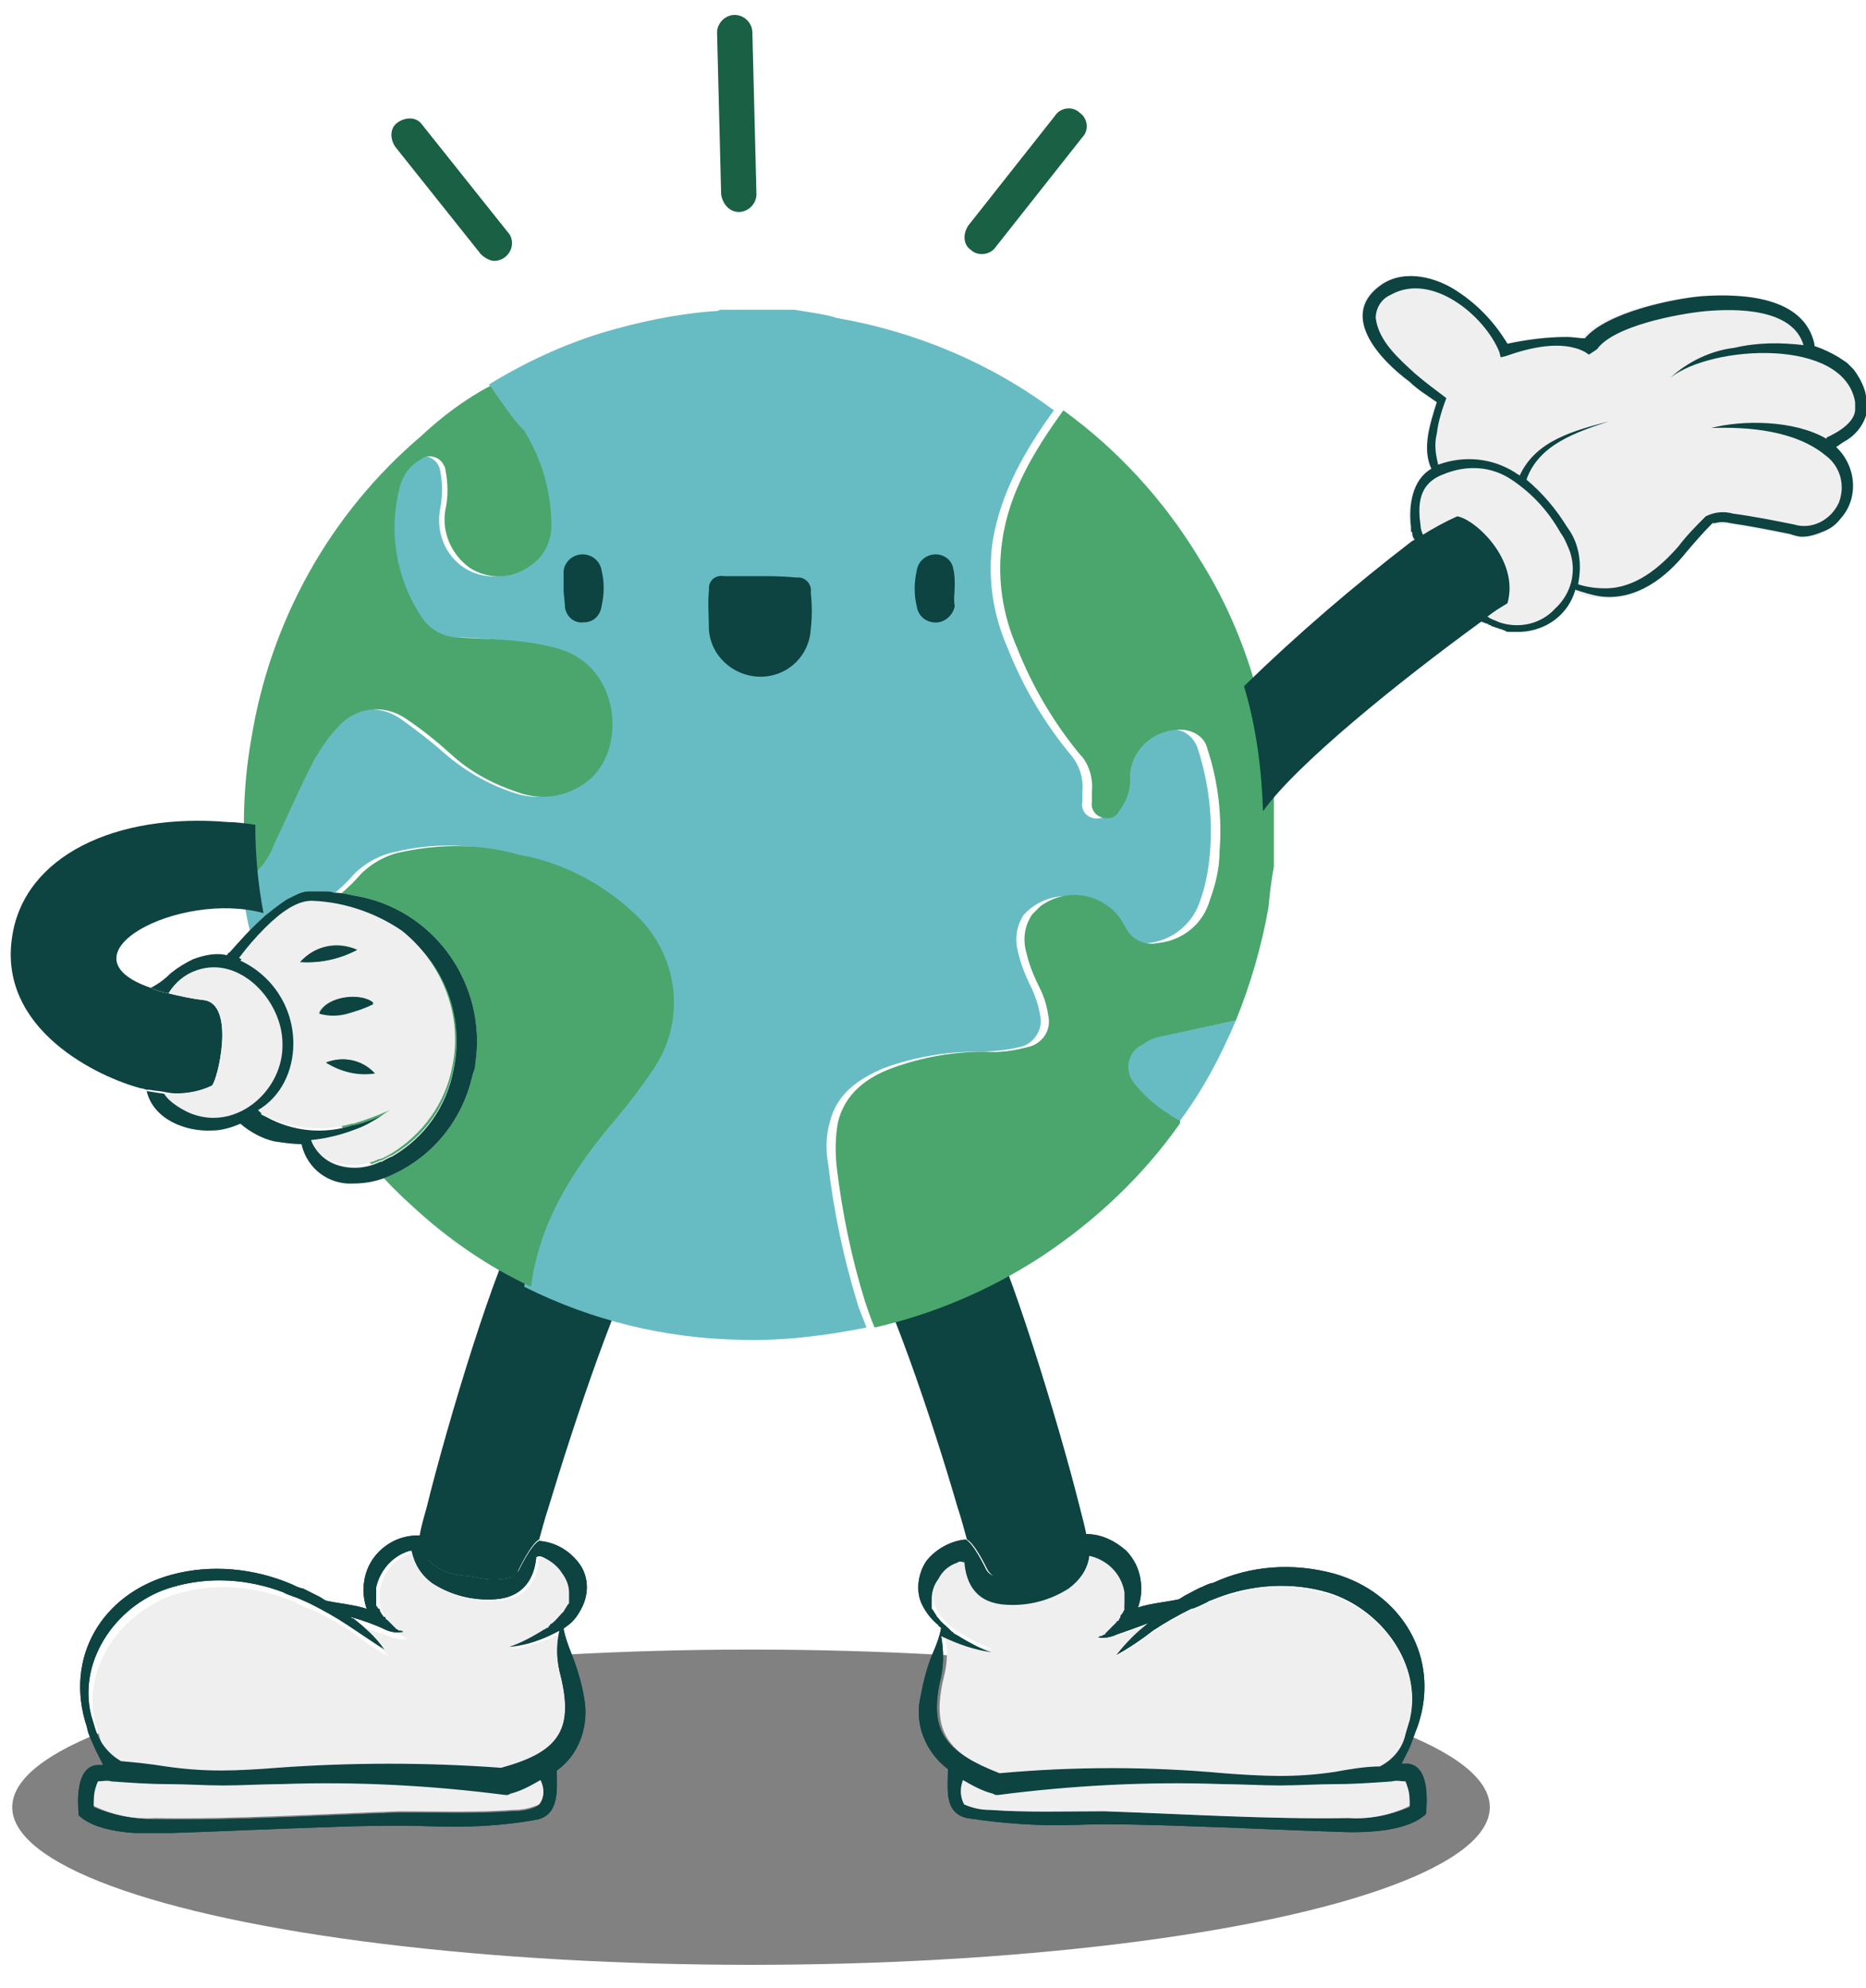
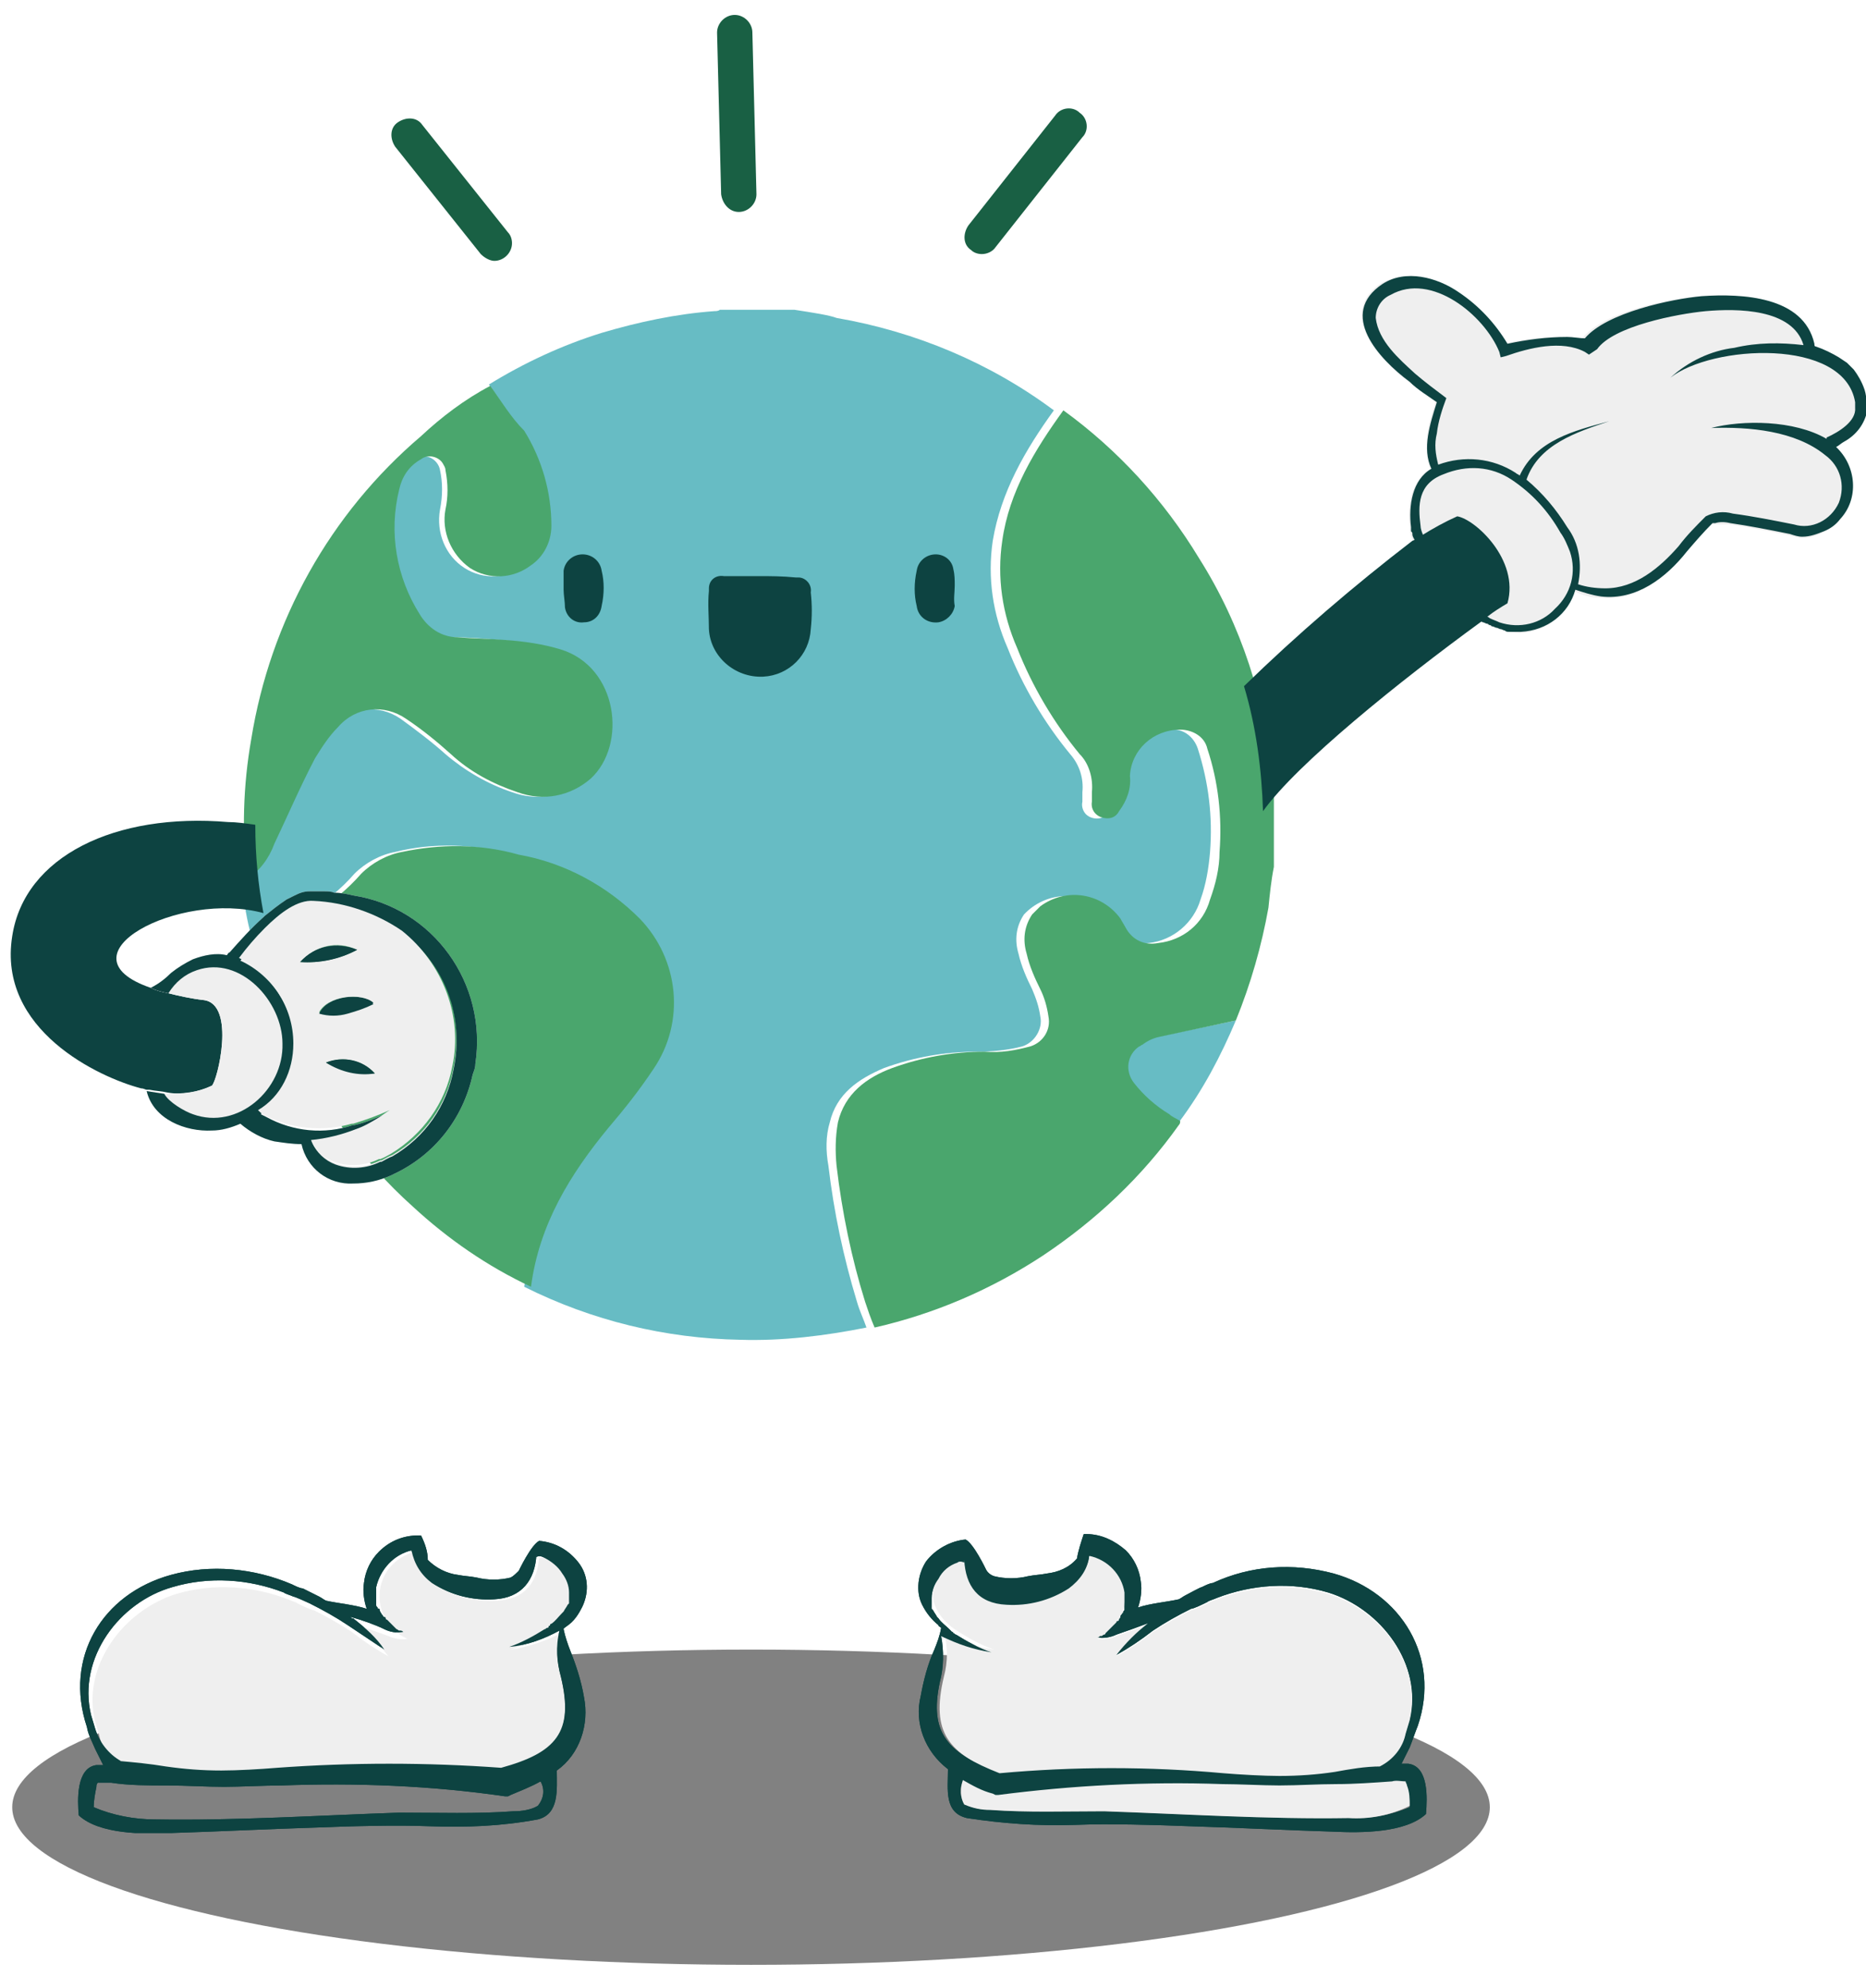
<svg xmlns="http://www.w3.org/2000/svg" xmlns:xlink="http://www.w3.org/1999/xlink" version="1.1" id="Calque_1" width="139" height="148" x="0px" y="0px" viewBox="0 0 137.4 144.1" style="enable-background:new 0 0 137.4 144.1;" xml:space="preserve">
  <style type="text/css">
	.st0{fill:#818181;}
	.st1{clip-path:url(#SVGID_00000164500003289656908950000004374005589965790356_);}
	.st2{fill:#0D4341;}
	.st3{fill:#EFEFEF;}
	.st4{fill:#67BCC4;}
	.st5{fill:#4AA66D;}
	.st6{fill:#196044;}
</style>
  <ellipse class="st0" cx="55.3" cy="131.9" rx="54.4" ry="11.6" />
  <g>
    <g>
      <defs>
        <rect id="SVGID_1_" x="0.7" width="136.7" height="133.8" />
      </defs>
      <clipPath id="SVGID_00000052090307733184199330000004659075093388813208_">
        <use xlink:href="#SVGID_1_" style="overflow:visible;" />
      </clipPath>
      <g id="Groupe_36" style="clip-path:url(#SVGID_00000052090307733184199330000004659075093388813208_);">
        <path id="Tracé_93" class="st2" d="M68.8,120.3c0.2-0.5,0.4-1,0.5-1.6c-0.1-0.1-0.2-0.1-0.2-0.2c-0.5-0.4-0.9-0.9-1.2-1.5     c-0.5-1-0.3-2.3,0.3-3.2c0.7-0.9,1.8-1.5,2.9-1.6c0.6,0.3,1.5,2.2,1.5,2.2c0.1,0.2,0.3,0.4,0.6,0.5c0.8,0.2,1.7,0.2,2.5,0     c0.5-0.1,0.9-0.1,1.4-0.2c0.8-0.1,1.6-0.4,2.2-1.1c0.1-0.6,0.3-1.2,0.5-1.8H80c1.1,0,2.1,0.5,2.9,1.2c0.6,0.6,1,1.4,1.1,2.3     c0.1,0.6,0,1.3-0.2,1.9c0.9-0.3,2.1-0.4,3-0.6c0.2-0.1,0.3-0.2,0.5-0.3c0.2-0.1,1.1-0.6,1.2-0.6c0.2-0.1,0.6-0.3,0.8-0.3     c2.8-1.3,5.9-1.5,8.9-0.7c5,1.4,7.9,6.2,6.2,11.2c-0.2,0.5-0.4,1.1-0.6,1.6c-0.2,0.4-0.4,0.8-0.6,1.2c0.2,0,0.3,0,0.5,0     c1.5,0.2,1.4,2.5,1.3,3.7c-1.5,1.4-4.8,1.4-6.8,1.3c-3.3-0.1-7.3-0.3-10.6-0.4c-2.5-0.1-6-0.2-8.4-0.1c-2.7,0.1-5.4-0.1-8-0.5     c-1.7-0.4-1.4-2.1-1.4-3.6c-1.7-1.3-2.5-3.4-2-5.4C68,122.6,68.3,121.4,68.8,120.3 M71,131.7L71,131.7     C71.1,131.7,71.1,131.7,71,131.7L71,131.7L71,131.7c0.7,0.3,1.3,0.4,1.9,0.4c2.8,0.2,5.6,0.1,8.4,0.1c5.9,0.2,12.1,0.6,18,0.5     c1.5,0.1,3.1-0.2,4.5-0.8c0-0.5,0-1-0.2-1.5c0-0.1-0.1-0.2-0.1-0.3c-0.3,0-0.7-0.1-1,0c-1.4,0.1-2.8,0.2-4.1,0.2     c-1.4,0-2.8,0.1-4.2,0.1c-1.2,0-3-0.1-4.2-0.1c-5.5-0.2-11.1,0.1-16.5,0.8h-0.2l-0.2-0.1c-0.8-0.2-1.5-0.6-2.2-1     C70.6,130.5,70.7,131.2,71,131.7 M73.6,129.4c5.5-0.5,11-0.5,16.5,0c1.2,0.1,3,0.2,4.1,0.2c1.4,0,2.8-0.1,4.1-0.3     c1.1-0.2,2.2-0.4,3.4-0.4h-0.1c1-0.5,1.7-1.4,1.9-2.4c0.1-0.3,0.2-0.7,0.3-1c1-4.1-2.1-8.2-6-9.4c-2.7-0.8-5.6-0.6-8.2,0.4     c-0.2,0.1-0.6,0.2-0.7,0.3c-0.2,0.1-1,0.5-1.2,0.5c-1,0.5-1.9,1-2.8,1.6c-0.9,0.7-1.8,1.3-2.7,1.8c0.7-0.9,1.5-1.7,2.3-2.3     c0.1-0.1,0.1-0.1,0.2-0.1c-0.8,0.3-1.9,0.7-2.5,0.9c-0.4,0.2-1,0.3-1.4,0.2c0.1,0,0.1,0,0.2-0.1h0.1c0.1,0,0.1-0.1,0.2-0.1l0,0     c0,0,0.1,0,0.1-0.1l0.1-0.1l0,0l0.1-0.1l0.1-0.1l0.1-0.1c0.1-0.1,0.1-0.1,0.2-0.2l0.1-0.1l0,0l0.1-0.1c0,0,0-0.1,0.1-0.1     s0.1-0.1,0.1-0.1c0-0.1,0.1-0.1,0.1-0.2s0-0.1,0.1-0.2s0-0.1,0.1-0.1l0,0c0-0.1,0-0.1,0.1-0.2c0,0,0,0,0-0.1v-0.1l0,0l0,0v-0.1     V117v-0.1v-0.1v-0.1v-0.1l0,0c0-0.1,0-0.2,0-0.3l0,0l0,0v-0.1v-0.1c-0.2-1.3-1.2-2.4-2.6-2.7c-0.1,1-0.7,1.8-1.5,2.4     c-1.4,0.9-3,1.3-4.6,1.2c-2.1-0.1-3-1.4-3.1-3.3v0.2c-0.2-0.1-0.4-0.1-0.5,0c-0.6,0.2-1.1,0.6-1.4,1.2c-0.3,0.4-0.5,0.9-0.5,1.4     v0.1v0.1l0,0v0.1v0.1v0.1c0,0,0,0,0,0.1c0,0,0,0,0,0.1v0.1l0.1,0.1c0.1,0.2,0.2,0.3,0.3,0.5l0.1,0.1c0.2,0.3,0.5,0.5,0.8,0.8     l0.1,0.1l0.1,0.1c0,0,0.1,0,0.1,0.1c0.1,0,0.1,0.1,0.2,0.1c0.8,0.5,1.7,1,2.6,1.3c-1.3-0.2-2.5-0.6-3.7-1.2     c0.2,1.1,0.2,2.3-0.1,3.4C68.4,126.5,69.8,127.9,73.6,129.4" />
        <path id="Tracé_94" class="st3" d="M69.5,122.3c-1,4.2,0.4,5.6,4.1,7.2c5.5-0.5,11-0.5,16.5,0c1.2,0.1,3,0.2,4.1,0.2     c1.4,0,2.8-0.1,4.1-0.3c1.1-0.2,2.2-0.4,3.4-0.4h-0.1c1-0.5,1.7-1.4,1.9-2.4c0.1-0.3,0.2-0.7,0.3-1c1-4.1-2.1-8.2-6-9.4     c-2.7-0.8-5.6-0.6-8.2,0.4c-0.2,0.1-0.6,0.2-0.7,0.3c-0.2,0.1-1,0.5-1.2,0.5c-1,0.5-1.9,1-2.8,1.6c-0.9,0.7-1.8,1.3-2.7,1.8     c0.7-0.9,1.5-1.7,2.3-2.3c0.1-0.1,0.1-0.1,0.2-0.1c-0.8,0.3-1.9,0.7-2.5,0.9c-0.4,0.2-1,0.3-1.4,0.2c1.7-0.7,2.5-2.7,1.8-4.4     c-0.4-1-1.3-1.7-2.3-2c-0.1,1-0.7,1.8-1.5,2.4c-1.4,0.9-3,1.3-4.6,1.2c-2.1-0.1-3-1.4-3.1-3.3v0.2c-0.2-0.1-0.4-0.1-0.5,0     c-0.6,0.2-1.1,0.6-1.4,1.2c-1.2,1.6-0.1,3.3,1.4,4.2c0.8,0.5,1.7,1,2.6,1.3c-1.3-0.2-2.5-0.6-3.7-1.2     C69.8,120,69.8,121.2,69.5,122.3" />
        <path id="Tracé_95" class="st2" d="M68.8,120.3c0.2-0.5,0.4-1,0.5-1.6c-0.1-0.1-0.2-0.1-0.2-0.2c-0.5-0.4-0.9-0.9-1.2-1.5     c-0.5-1-0.3-2.3,0.3-3.2c0.7-0.9,1.8-1.5,2.9-1.6c0.6,0.3,1.5,2.2,1.5,2.2c0.1,0.2,0.3,0.4,0.6,0.5c0.8,0.2,1.7,0.2,2.5,0     c0.5-0.1,0.9-0.1,1.4-0.2c0.8-0.1,1.6-0.4,2.2-1.1c0.1-0.6,0.3-1.2,0.5-1.8H80c1.1,0,2.1,0.5,2.9,1.2c0.6,0.6,1,1.4,1.1,2.3     c0.1,0.6,0,1.3-0.2,1.9c0.9-0.3,2.1-0.4,3-0.6c0.2-0.1,0.3-0.2,0.5-0.3c0.2-0.1,1.1-0.6,1.2-0.6c0.2-0.1,0.6-0.3,0.8-0.3     c2.8-1.3,5.9-1.5,8.9-0.7c5,1.4,7.9,6.2,6.2,11.2c-0.2,0.5-0.4,1.1-0.6,1.6c-0.2,0.4-0.4,0.8-0.6,1.2c0.2,0,0.3,0,0.5,0     c1.5,0.2,1.4,2.5,1.3,3.7c-1.5,1.4-4.8,1.4-6.8,1.3c-3.3-0.1-7.3-0.3-10.6-0.4c-2.5-0.1-6-0.2-8.4-0.1c-2.7,0.1-5.4-0.1-8-0.5     c-1.7-0.4-1.4-2.1-1.4-3.6c-1.7-1.3-2.5-3.4-2-5.4C68,122.6,68.3,121.4,68.8,120.3 M71,131.7L71,131.7     C71.1,131.7,71.1,131.7,71,131.7L71,131.7L71,131.7c0.7,0.3,1.3,0.4,1.9,0.4c2.8,0.2,5.6,0.1,8.4,0.1c5.9,0.2,12.1,0.6,18,0.5     c1.5,0.1,3.1-0.2,4.5-0.8c0-0.5,0-1-0.2-1.5c0-0.1-0.1-0.2-0.1-0.3c-0.3,0-0.7-0.1-1,0c-1.4,0.1-2.8,0.2-4.1,0.2     c-1.4,0-2.8,0.1-4.2,0.1c-1.2,0-3-0.1-4.2-0.1c-5.5-0.2-11.1,0.1-16.5,0.8h-0.2l-0.2-0.1c-0.8-0.2-1.5-0.6-2.2-1     C70.6,130.5,70.7,131.2,71,131.7 M73.6,129.4c5.5-0.5,11-0.5,16.5,0c1.2,0.1,3,0.2,4.1,0.2c1.4,0,2.8-0.1,4.1-0.3     c1.1-0.2,2.2-0.4,3.4-0.4h-0.1c1-0.5,1.7-1.4,1.9-2.4c0.1-0.3,0.2-0.7,0.3-1c1-4.1-2.1-8.2-6-9.4c-2.7-0.8-5.6-0.6-8.2,0.4     c-0.2,0.1-0.6,0.2-0.7,0.3c-0.2,0.1-1,0.5-1.2,0.5c-1,0.5-1.9,1-2.8,1.6c-0.9,0.7-1.8,1.3-2.7,1.8c0.7-0.9,1.5-1.7,2.3-2.3     c0.1-0.1,0.1-0.1,0.2-0.1c-0.8,0.3-1.9,0.7-2.5,0.9c-0.4,0.2-1,0.3-1.4,0.2c0.1,0,0.1,0,0.2-0.1h0.1c0.1,0,0.1-0.1,0.2-0.1l0,0     c0,0,0.1,0,0.1-0.1l0.1-0.1l0,0l0.1-0.1l0.1-0.1l0.1-0.1c0.1-0.1,0.1-0.1,0.2-0.2l0.1-0.1l0,0l0.1-0.1c0,0,0-0.1,0.1-0.1     s0.1-0.1,0.1-0.1c0-0.1,0.1-0.1,0.1-0.2s0-0.1,0.1-0.2s0-0.1,0.1-0.1l0,0c0-0.1,0-0.1,0.1-0.2c0,0,0,0,0-0.1v-0.1l0,0l0,0v-0.1     V117v-0.1v-0.1v-0.1v-0.1l0,0c0-0.1,0-0.2,0-0.3l0,0l0,0v-0.1v-0.1c-0.2-1.3-1.2-2.4-2.6-2.7c-0.1,1-0.7,1.8-1.5,2.4     c-1.4,0.9-3,1.3-4.6,1.2c-2.1-0.1-3-1.4-3.1-3.3v0.2c-0.2-0.1-0.4-0.1-0.5,0c-0.6,0.2-1.1,0.6-1.4,1.2c-0.3,0.4-0.5,0.9-0.5,1.4     v0.1v0.1l0,0v0.1v0.1v0.1c0,0,0,0,0,0.1c0,0,0,0,0,0.1v0.1l0.1,0.1c0.1,0.2,0.2,0.3,0.3,0.5l0.1,0.1c0.2,0.3,0.5,0.5,0.8,0.8     l0.1,0.1l0.1,0.1c0,0,0.1,0,0.1,0.1c0.1,0,0.1,0.1,0.2,0.1c0.8,0.5,1.7,1,2.6,1.3c-1.3-0.2-2.5-0.6-3.7-1.2     c0.2,1.1,0.2,2.3-0.1,3.4C68.4,126.5,69.8,127.9,73.6,129.4" />
        <path id="Tracé_96" class="st3" d="M71,131.7L71,131.7C71.1,131.7,71.1,131.7,71,131.7L71,131.7L71,131.7     c0.7,0.3,1.3,0.4,1.9,0.4c2.8,0.2,5.6,0.1,8.4,0.1c5.9,0.2,12.1,0.6,18,0.5c1.5,0.1,3.1-0.2,4.5-0.9c0-0.5,0-1-0.2-1.5     c0-0.1-0.1-0.2-0.1-0.3c-0.3,0-0.7-0.1-1,0c-1.4,0.1-2.8,0.2-4.1,0.2c-1.4,0-2.8,0.1-4.2,0.1c-1.2,0-3-0.1-4.2-0.1     c-5.5-0.2-11.1,0.1-16.5,0.8h-0.2l-0.2-0.1c-0.8-0.2-1.5-0.6-2.2-1C70.7,130.5,70.7,131.2,71,131.7" />
-         <path id="Tracé_97" class="st2" d="M63.1,90.2c2.2,3.2,5.6,13.4,7.4,19.6c0.3,0.9,0.5,1.7,0.7,2.4c0.6,0.3,1.5,2.2,1.5,2.2     c0.1,0.2,0.3,0.4,0.6,0.6c0.8,0.2,1.7,0.2,2.5,0c0.5-0.1,0.9-0.1,1.4-0.2c0.8-0.1,1.6-0.4,2.2-1.1c0.1-0.6,0.3-1.2,0.6-1.8     c-0.1-0.6-0.3-1.3-0.5-2.1c-1.6-6.4-5.3-18.3-6.9-20.9L72.5,89l-3.4,0.4L64,89.6l0,0L63.1,90.2z" />
        <path id="Tracé_98" class="st2" d="M43,123.8c0.4,2-0.3,4.2-2,5.4c0,1.4,0.2,3.2-1.4,3.6c-2.7,0.5-5.3,0.6-8,0.5     c-2.4-0.1-6,0-8.4,0.1c-3.3,0.1-7.3,0.3-10.6,0.4c-2,0.1-5.3,0.1-6.8-1.3c-0.1-1.1-0.2-3.5,1.3-3.7c0.2,0,0.3,0,0.5,0     c-0.2-0.4-0.4-0.8-0.6-1.2c-0.2-0.5-0.5-1-0.6-1.6c-1.7-5.1,1.1-9.8,6.2-11.2c2.9-0.8,6.1-0.5,8.9,0.7c0.2,0.1,0.6,0.3,0.8,0.3     c0.2,0.1,1,0.5,1.2,0.6s0.3,0.2,0.5,0.3c0.9,0.2,2.1,0.3,3,0.6c-0.2-0.6-0.3-1.3-0.2-1.9c0.1-0.9,0.5-1.7,1.1-2.3     c0.8-0.8,1.8-1.2,2.9-1.2H31c0.3,0.6,0.5,1.2,0.5,1.8c0.6,0.6,1.4,1,2.2,1.1c0.5,0.1,0.9,0.1,1.4,0.2c0.8,0.2,1.7,0.2,2.5,0     c0.2-0.1,0.4-0.3,0.6-0.5c0,0,0.9-1.9,1.5-2.2c1.2,0.1,2.2,0.7,2.9,1.6s0.8,2.1,0.3,3.2c-0.3,0.6-0.6,1.1-1.2,1.5     c-0.1,0.1-0.2,0.1-0.2,0.2c0.1,0.5,0.3,1.1,0.5,1.6C42.4,121.4,42.8,122.6,43,123.8 M39.8,130c-0.7,0.4-1.5,0.7-2.2,1l-0.2,0.1     h-0.2c-5.5-0.8-11-1-16.5-0.8c-1.2,0-3,0.1-4.2,0.1c-1.4,0-2.8-0.1-4.2-0.1s-2.8,0-4.1-0.2c-0.3,0-0.7,0-1,0     c-0.1,0.1-0.1,0.2-0.1,0.3c-0.1,0.5-0.2,1-0.2,1.5c1.4,0.6,3,0.9,4.5,0.9c5.9,0.1,12.1-0.3,18-0.5c2.8,0,5.7,0.1,8.4-0.1     c0.6,0,1.3-0.1,1.8-0.4l0,0l0,0l0,0l0,0C40.1,131.2,40.1,130.5,39.8,130 M41.3,122.3c-0.3-1.1-0.4-2.2-0.1-3.4     c-1.1,0.6-2.4,1.1-3.7,1.2c0.9-0.3,1.8-0.8,2.6-1.3c0.1,0,0.1-0.1,0.2-0.1c0,0,0.1,0,0.1-0.1s0.1,0,0.1-0.1s0.1-0.1,0.1-0.1     c0.3-0.2,0.5-0.5,0.8-0.8l0.1-0.1c0.1-0.2,0.2-0.3,0.3-0.5l0.1-0.1v-0.1c0,0,0,0,0-0.1c0,0,0,0,0-0.1v-0.1v-0.1v-0.1l0,0v-0.1     v-0.1c0-0.5-0.2-1-0.5-1.4c-0.3-0.5-0.8-0.9-1.4-1.2c-0.2-0.1-0.4-0.1-0.5,0v-0.2c-0.1,1.9-1.1,3.2-3.1,3.3     c-1.6,0.1-3.2-0.3-4.6-1.2c-0.8-0.6-1.3-1.4-1.5-2.4c-1.3,0.3-2.3,1.4-2.6,2.7v0.1v0.1l0,0l0,0c0,0.1,0,0.2,0,0.3l0,0v0.1v0.1     v0.1v0.1v0.1v0.1l0,0l0,0v0.1c0,0,0,0,0,0.1s0,0.1,0.1,0.2l0,0c0,0,0,0.1,0.1,0.1s0,0.1,0.1,0.2c0,0.1,0.1,0.1,0.1,0.2l0.1,0.1     c0,0,0,0.1,0.1,0.1s0.1,0.1,0.1,0.1l0,0c0,0,0,0.1,0.1,0.1c0.1,0.1,0.1,0.1,0.2,0.2l0.1,0.1l0.1,0.1l0.1,0.1l0,0l0.1,0.1l0.1,0.1     l0,0c0.1,0,0.1,0.1,0.2,0.1h0.1c0,0,0.1,0,0.2,0.1c-0.5,0.1-1,0-1.4-0.2c-0.6-0.3-1.7-0.7-2.5-0.9c0.1,0.1,0.1,0.1,0.2,0.1     c0.9,0.7,1.7,1.4,2.3,2.3c-0.9-0.6-1.8-1.2-2.7-1.8c-0.9-0.6-1.8-1.1-2.8-1.6c-0.2-0.1-1.1-0.5-1.2-0.5c-0.2-0.1-0.6-0.2-0.7-0.3     c-2.6-1-5.5-1.2-8.2-0.4c-3.9,1.1-7,5.2-6,9.4c0.1,0.3,0.2,0.7,0.3,1c0.3,1,1,1.9,1.9,2.4H8.8c1.1,0.1,2.2,0.2,3.4,0.4     c1.4,0.2,2.7,0.3,4.1,0.3c1.2,0,2.9-0.1,4.1-0.2c5.5-0.4,11-0.4,16.5,0C40.9,127.9,42.3,126.4,41.3,122.3" />
        <path id="Tracé_99" class="st3" d="M41.3,122.3c1,4.2-0.4,5.6-4.1,7.2c-5.5-0.5-11-0.5-16.5,0c-1.2,0.1-3,0.2-4.1,0.2     c-1.4,0-2.8-0.1-4.1-0.3c-1.1-0.2-2.2-0.4-3.4-0.4h0.1c-1-0.5-1.7-1.4-1.9-2.4c-0.1-0.3-0.2-0.7-0.3-1c-1-4.1,2.1-8.2,6-9.4     c2.7-0.8,5.6-0.6,8.2,0.4c0.2,0.1,0.6,0.2,0.7,0.3c0.2,0.1,1,0.5,1.2,0.5c1,0.5,1.9,1,2.8,1.6c0.9,0.7,1.8,1.3,2.7,1.8     c-0.7-0.9-1.5-1.7-2.3-2.3c-0.1-0.1-0.1-0.1-0.2-0.1c0.8,0.3,1.9,0.7,2.5,0.9c0.4,0.2,1,0.3,1.4,0.2c-1.7-0.7-2.5-2.7-1.8-4.4     c0.4-1,1.3-1.7,2.3-2c0.1,1,0.7,1.8,1.5,2.4c1.4,0.9,3,1.3,4.6,1.2c2.1-0.1,3-1.4,3.1-3.3v0.2c0.2-0.1,0.4-0.1,0.5,0     c0.6,0.2,1.1,0.6,1.4,1.2c1.2,1.6,0.1,3.3-1.4,4.2c-0.8,0.5-1.7,1-2.6,1.3c1.3-0.2,2.5-0.6,3.7-1.2C40.9,120,41,121.2,41.3,122.3     " />
        <path id="Tracé_100" class="st2" d="M43,123.8c0.4,2-0.3,4.2-2,5.4c0,1.4,0.2,3.2-1.4,3.6c-2.7,0.5-5.3,0.6-8,0.5     c-2.4-0.1-6,0-8.4,0.1c-3.3,0.1-7.3,0.3-10.6,0.4c-2,0.1-5.3,0.1-6.8-1.3c-0.1-1.1-0.2-3.5,1.3-3.7c0.2,0,0.3,0,0.5,0     c-0.2-0.4-0.4-0.8-0.6-1.2c-0.2-0.5-0.5-1-0.6-1.6c-1.7-5.1,1.1-9.8,6.2-11.2c2.9-0.8,6.1-0.5,8.9,0.7c0.2,0.1,0.6,0.3,0.8,0.3     c0.2,0.1,1,0.5,1.2,0.6s0.3,0.2,0.5,0.3c0.9,0.2,2.1,0.3,3,0.6c-0.2-0.6-0.3-1.3-0.2-1.9c0.1-0.9,0.5-1.7,1.1-2.3     c0.8-0.8,1.8-1.2,2.9-1.2H31c0.3,0.6,0.5,1.2,0.5,1.8c0.6,0.6,1.4,1,2.2,1.1c0.5,0.1,0.9,0.1,1.4,0.2c0.8,0.2,1.7,0.2,2.5,0     c0.2-0.1,0.4-0.3,0.6-0.5c0,0,0.9-1.9,1.5-2.2c1.2,0.1,2.2,0.7,2.9,1.6s0.8,2.1,0.3,3.2c-0.3,0.6-0.6,1.1-1.2,1.5     c-0.1,0.1-0.2,0.1-0.2,0.2c0.1,0.5,0.3,1.1,0.5,1.6C42.4,121.4,42.8,122.6,43,123.8 M39.8,130c-0.7,0.4-1.5,0.7-2.2,1l-0.2,0.1     h-0.2c-5.5-0.8-11-1-16.5-0.8c-1.2,0-3,0.1-4.2,0.1c-1.4,0-2.8-0.1-4.2-0.1s-2.8,0-4.1-0.2c-0.3,0-0.7,0-1,0     c-0.1,0.1-0.1,0.2-0.1,0.3c-0.1,0.5-0.2,1-0.2,1.5c1.4,0.6,3,0.9,4.5,0.9c5.9,0.1,12.1-0.3,18-0.5c2.8,0,5.7,0.1,8.4-0.1     c0.6,0,1.3-0.1,1.8-0.4l0,0l0,0l0,0l0,0C40.1,131.2,40.1,130.5,39.8,130 M41.3,122.3c-0.3-1.1-0.4-2.2-0.1-3.4     c-1.1,0.6-2.4,1.1-3.7,1.2c0.9-0.3,1.8-0.8,2.6-1.3c0.1,0,0.1-0.1,0.2-0.1c0,0,0.1,0,0.1-0.1s0.1,0,0.1-0.1s0.1-0.1,0.1-0.1     c0.3-0.2,0.5-0.5,0.8-0.8l0.1-0.1c0.1-0.2,0.2-0.3,0.3-0.5l0.1-0.1v-0.1c0,0,0,0,0-0.1c0,0,0,0,0-0.1v-0.1v-0.1v-0.1l0,0v-0.1     v-0.1c0-0.5-0.2-1-0.5-1.4c-0.3-0.5-0.8-0.9-1.4-1.2c-0.2-0.1-0.4-0.1-0.5,0v-0.2c-0.1,1.9-1.1,3.2-3.1,3.3     c-1.6,0.1-3.2-0.3-4.6-1.2c-0.8-0.6-1.3-1.4-1.5-2.4c-1.3,0.3-2.3,1.4-2.6,2.7v0.1v0.1l0,0l0,0c0,0.1,0,0.2,0,0.3l0,0v0.1v0.1     v0.1v0.1v0.1v0.1l0,0l0,0v0.1c0,0,0,0,0,0.1s0,0.1,0.1,0.2l0,0c0,0,0,0.1,0.1,0.1s0,0.1,0.1,0.2c0,0.1,0.1,0.1,0.1,0.2l0.1,0.1     c0,0,0,0.1,0.1,0.1s0.1,0.1,0.1,0.1l0,0c0,0,0,0.1,0.1,0.1c0.1,0.1,0.1,0.1,0.2,0.2l0.1,0.1l0.1,0.1l0.1,0.1l0,0l0.1,0.1l0.1,0.1     l0,0c0.1,0,0.1,0.1,0.2,0.1h0.1c0,0,0.1,0,0.2,0.1c-0.5,0.1-1,0-1.4-0.2c-0.6-0.3-1.7-0.7-2.5-0.9c0.1,0.1,0.1,0.1,0.2,0.1     c0.9,0.7,1.7,1.4,2.3,2.3c-0.9-0.6-1.8-1.2-2.7-1.8c-0.9-0.6-1.8-1.1-2.8-1.6c-0.2-0.1-1.1-0.5-1.2-0.5c-0.2-0.1-0.6-0.2-0.7-0.3     c-2.6-1-5.5-1.2-8.2-0.4c-3.9,1.1-7,5.2-6,9.4c0.1,0.3,0.2,0.7,0.3,1c0.3,1,1,1.9,1.9,2.4H8.8c1.1,0.1,2.2,0.2,3.4,0.4     c1.4,0.2,2.7,0.3,4.1,0.3c1.2,0,2.9-0.1,4.1-0.2c5.5-0.4,11-0.4,16.5,0C40.9,127.9,42.3,126.4,41.3,122.3" />
-         <path id="Tracé_101" class="st3" d="M39.7,131.7L39.7,131.7L39.7,131.7L39.7,131.7L39.7,131.7c-0.7,0.3-1.3,0.4-1.9,0.4     c-2.8,0.2-5.6,0.1-8.4,0.1c-5.9,0.2-12.1,0.6-18,0.5c-1.5,0.1-3.1-0.2-4.5-0.9c0-0.5,0-1,0.2-1.5c0-0.1,0.1-0.2,0.1-0.3     c0.3,0,0.7-0.1,1,0c1.4,0.1,2.8,0.2,4.1,0.2c1.4,0,2.8,0.1,4.2,0.1c1.2,0,3-0.1,4.2-0.1c5.5-0.2,11.1,0.1,16.5,0.8h0.2l0.2-0.1     c0.8-0.2,1.5-0.6,2.2-1C40.1,130.5,40.1,131.2,39.7,131.7" />
-         <path id="Tracé_102" class="st2" d="M30.9,111.9c0.3,0.6,0.5,1.2,0.6,1.8c0.6,0.6,1.4,1,2.2,1.1c0.5,0.1,0.9,0.1,1.4,0.2     c0.8,0.2,1.7,0.2,2.5,0c0.2-0.1,0.5-0.3,0.6-0.6c0,0,0.9-1.9,1.5-2.2c0.2-0.7,0.4-1.5,0.7-2.4c1.9-6.3,5.3-16.5,7.4-19.6l-1-0.7     l0,0L42,89.4L38.6,89l-0.3,0c-1.7,2.6-5.3,14.4-6.9,20.9C31.2,110.6,31,111.3,30.9,111.9" />
        <path id="Tracé_103" class="st4" d="M58.5,21.7H53c-0.1,0.1-0.3,0.1-0.4,0.1c-2.8,0.2-5.6,0.8-8.3,1.6c-2.9,0.9-5.7,2.2-8.3,3.8     c0.8,1.1,1.5,2.2,2.2,3.4c1.3,2.1,2,4.5,2,7c0,1.1-0.5,2.2-1.5,2.9c-1.3,1-3.1,1.1-4.5,0.2c-1.4-0.9-2.1-2.6-1.8-4.3     c0.2-1,0.2-2,0-2.9c-0.1-0.6-0.7-1.1-1.3-1c-0.2,0-0.4,0.1-0.5,0.2c-0.8,0.4-1.4,1.2-1.6,2.2c-0.8,3.1-0.2,6.4,1.5,9.2     c0.6,1,1.6,1.7,2.8,1.7s2.4,0.1,3.5,0.2c1.4,0.1,2.8,0.3,4.1,0.7c4.2,1.3,4.9,7,2.2,9.5c-1.5,1.3-3.5,1.7-5.4,1     c-1.8-0.6-3.5-1.6-4.9-2.8c-1-0.9-2.2-1.8-3.3-2.6c-1.6-1.1-3.7-0.9-5,0.6c-0.7,0.7-1.2,1.5-1.7,2.3c-1.2,2-2.1,4.2-3,6.3     c-0.4,1.1-1.1,2-2,2.6c0.1,1.3,0.3,2.6,0.6,3.8c3-0.4,5.7-1.9,7.7-4.2c0.8-0.8,1.9-1.4,3-1.6c2.8-0.7,5.8-0.6,8.6,0.2     c3.4,0.6,6.5,2.3,8.9,4.7c3,3,3.4,7.6,1,11.1c-1,1.5-2.1,2.9-3.3,4.3c-2.8,3.5-5.1,7.2-5.7,11.7c5,2.5,10.4,3.8,15.9,3.9     c3.1,0.1,6.3-0.3,9.3-0.9c-0.2-0.6-0.5-1.2-0.7-1.9c-1-3.3-1.7-6.6-2.1-10c-0.2-1.1-0.2-2.2,0.1-3.2c0.5-2.1,2.1-3.2,4-4     c2.2-0.8,4.5-1.2,6.8-1.2c1.1,0,2.3-0.1,3.4-0.4c0.9-0.3,1.5-1.3,1.3-2.2c-0.1-0.7-0.3-1.3-0.6-2c-0.4-0.8-0.8-1.7-1-2.6     c-0.3-1-0.2-2,0.4-2.9c1.6-1.7,4.2-1.8,5.9-0.3c0.2,0.2,0.4,0.4,0.5,0.6s0.3,0.5,0.4,0.7c0.5,0.8,1.5,1.2,2.4,1.1     c1.8-0.2,3.3-1.5,3.8-3.2c0.4-1.1,0.6-2.3,0.7-3.5c0.2-2.6-0.1-5.1-0.9-7.6c-0.3-0.9-1.1-1.5-2-1.4c-1.9,0-3.5,1.5-3.7,3.4     c0,0.9-0.2,1.9-0.8,2.6c-0.3,0.5-0.9,0.7-1.5,0.4c-0.4-0.2-0.6-0.7-0.5-1.1c0-0.2,0-0.5,0-0.7c0.1-1-0.2-2-0.9-2.8     c-1.9-2.3-3.5-5-4.6-7.8c-1.1-2.5-1.5-5.2-1.1-7.9c0.6-3.6,2.4-6.7,4.5-9.6c-4.7-3.5-10.2-5.8-16-6.8     C61.1,22.1,59.8,21.9,58.5,21.7" />
        <path id="Tracé_104" class="st4" d="M91,74l-5.8,1.2c-0.5,0.1-0.9,0.3-1.3,0.6c-0.9,0.6-1.2,1.8-0.6,2.7c0,0.1,0.1,0.1,0.1,0.2     c0.7,1,1.6,1.8,2.6,2.3c0.3,0.2,0.5,0.3,0.8,0.5C88.6,79.1,89.9,76.6,91,74" />
        <path id="Tracé_105" class="st5" d="M91,74c1.1-2.7,1.9-5.5,2.4-8.3c0.1-1,0.2-2,0.4-3v-6.1c-0.2-0.1-0.1-0.2-0.1-0.4     c-0.5-5.7-2.3-11.3-5.4-16.2c-2.6-4.3-6-8-10-10.9c-2.1,2.9-4,6-4.5,9.6c-0.4,2.7,0,5.4,1.1,7.9c1.1,2.8,2.7,5.5,4.6,7.8     c0.7,0.7,1,1.8,0.9,2.8c0,0.2,0,0.5,0,0.7c-0.1,0.6,0.3,1.1,0.9,1.2c0.5,0.1,0.9-0.1,1.1-0.5c0.6-0.8,0.9-1.7,0.8-2.6     c0.1-1.9,1.7-3.4,3.7-3.4c0.9,0,1.8,0.5,2,1.4c0.8,2.4,1.1,5,0.9,7.6c0,1.2-0.3,2.4-0.7,3.5c-0.5,1.8-2,3-3.8,3.2     c-1,0.2-1.9-0.2-2.4-1.1c-0.1-0.2-0.3-0.5-0.4-0.7c-1.4-1.9-4-2.3-5.9-0.9c-0.2,0.2-0.4,0.4-0.6,0.6c-0.6,0.9-0.7,1.9-0.4,2.9     c0.2,0.9,0.6,1.8,1,2.6c0.3,0.6,0.5,1.3,0.6,2c0.2,1-0.4,1.9-1.3,2.2c-1.1,0.3-2.2,0.5-3.4,0.4c-2.3,0-4.6,0.4-6.8,1.2     c-1.9,0.7-3.5,1.9-4,4c-0.2,1.1-0.2,2.2-0.1,3.2c0.4,3.4,1.1,6.8,2.1,10c0.2,0.6,0.4,1.2,0.7,1.9c4.4-1,8.6-2.8,12.4-5.3     c3.9-2.6,7.3-5.8,10-9.6c0.1-0.1,0.1-0.2,0.1-0.3c-0.3-0.2-0.6-0.3-0.8-0.5c-1-0.6-1.9-1.4-2.6-2.3s-0.5-2.1,0.4-2.7     c0.1,0,0.1-0.1,0.2-0.1c0.4-0.3,0.8-0.5,1.3-0.6L91,74" />
        <path id="Tracé_106" class="st5" d="M18.8,67.5c1.1,5.2,3.3,10.2,6.5,14.5c1.5,2.1,3.2,4,5.1,5.7c2.6,2.4,5.5,4.4,8.7,5.9     c0.6-4.6,2.9-8.3,5.7-11.7c1.2-1.4,2.3-2.8,3.3-4.3c2.4-3.5,1.9-8.1-1-11.1c-2.4-2.4-5.5-4.1-8.9-4.7c-2.8-0.8-5.8-0.8-8.6-0.2     c-1.1,0.2-2.2,0.8-3,1.6C24.5,65.6,21.8,67.1,18.8,67.5" />
        <path id="Tracé_107" class="st5" d="M36.1,27.3c-1.9,1-3.6,2.3-5.1,3.7c-6.7,5.7-11.1,13.6-12.5,22.3c-0.6,3.4-0.7,6.9-0.3,10.3     c0.9-0.6,1.6-1.5,2-2.6c1-2.1,1.9-4.2,3-6.3c0.5-0.8,1-1.6,1.7-2.3c1.3-1.5,3.4-1.7,5-0.6c1.2,0.8,2.3,1.7,3.3,2.6     c1.4,1.3,3.1,2.2,4.9,2.8c1.9,0.7,3.9,0.3,5.4-1c2.7-2.5,2-8.2-2.2-9.5c-1.3-0.4-2.7-0.6-4.1-0.7c-1.2-0.1-2.4-0.1-3.5-0.2     c-1.2,0-2.2-0.7-2.8-1.7c-1.7-2.7-2.3-6-1.5-9.2c0.2-0.9,0.7-1.7,1.6-2.2c0.5-0.4,1.3-0.2,1.6,0.3c0.1,0.2,0.2,0.3,0.2,0.5     c0.2,1,0.2,2,0,2.9c-0.3,1.6,0.4,3.3,1.8,4.3c1.4,0.9,3.2,0.8,4.5-0.2c0.9-0.6,1.5-1.7,1.5-2.9c0-2.5-0.7-4.9-2-7     C37.6,29.6,36.9,28.4,36.1,27.3" />
        <path id="Tracé_108" class="st2" d="M55.8,41.3c-0.9,0-1.7,0-2.5,0c-0.6-0.1-1.1,0.3-1.1,0.9c0,0.1,0,0.1,0,0.2     c-0.1,0.9,0,1.9,0,2.8c0.1,2,1.9,3.6,4,3.5c1.9-0.1,3.4-1.6,3.5-3.5c0.1-0.9,0.1-1.8,0-2.7c0.1-0.6-0.4-1.1-0.9-1.1     c-0.1,0-0.1,0-0.2,0C57.6,41.3,56.7,41.3,55.8,41.3" />
        <path id="Tracé_109" class="st2" d="M70.3,42c0-0.4,0-0.8-0.1-1.2c-0.1-0.7-0.7-1.1-1.3-1.1c-0.7,0-1.3,0.5-1.4,1.2     c-0.2,0.9-0.2,1.8,0,2.6c0.1,0.8,0.8,1.3,1.6,1.2c0.6-0.1,1.1-0.6,1.2-1.2C70.2,43,70.3,42.5,70.3,42" />
        <path id="Tracé_110" class="st2" d="M41.5,42.3c0,0.4,0.1,0.9,0.1,1.3c0.1,0.7,0.7,1.2,1.4,1.1c0.7,0,1.2-0.5,1.3-1.2     c0.2-0.9,0.2-1.8,0-2.6c-0.1-0.7-0.7-1.2-1.4-1.2s-1.3,0.5-1.4,1.2C41.5,41.3,41.5,41.8,41.5,42.3" />
        <path id="Tracé_111" class="st6" d="M72.3,17.6c0.4,0,0.8-0.2,1-0.5L79.7,9c0.5-0.5,0.4-1.4-0.2-1.8c-0.5-0.5-1.4-0.4-1.8,0.2     l0,0l-6.4,8.1c-0.4,0.6-0.4,1.4,0.2,1.8C71.7,17.5,72,17.6,72.3,17.6" />
        <path id="Tracé_112" class="st6" d="M36.4,18.1c0.7,0,1.3-0.6,1.3-1.3c0-0.3-0.1-0.6-0.3-0.8l-6.3-7.9c-0.4-0.6-1.2-0.6-1.8-0.2     c-0.6,0.4-0.6,1.2-0.2,1.8l6.3,7.9C35.7,17.9,36.1,18.1,36.4,18.1" />
        <path id="Tracé_113" class="st6" d="M54.4,14.5L54.4,14.5c0.7,0,1.3-0.6,1.3-1.3L55.4,1.3c0-0.7-0.6-1.3-1.3-1.3l0,0     c-0.7,0-1.3,0.6-1.3,1.3l0.3,11.9C53.2,13.9,53.7,14.5,54.4,14.5" />
        <path id="Tracé_114" class="st3" d="M103.7,27c0.7,0.5,1.3,1,2,1.5c-0.5,1.5-1,3.3-0.4,4.9c-1.4,0.9-1.7,2.7-1.5,4.3     c0,0.6,0.3,1.2,0.6,1.6c0.3,0.4,0.7,0.9,1.1,1.3c0.6,0.7,1.4,1.8,2.1,2.5c0.4,0.5,0.9,1.1,1.4,1.5c0.9,0.6,1.9,0.8,2.9,0.9     c1.9-0.1,3.5-1.3,4-3.1c0.6,0.3,1.3,0.5,1.9,0.5c2.6,0.3,4.7-1.4,6.3-3.3c0.6-0.8,1.2-1.5,1.9-2.1c0,0,0,0,0.1,0c0,0,0,0,0.1,0     c0.4,0,0.8,0,1.1,0c1.5,0.2,3,0.5,4.4,0.8c0.3,0.1,0.6,0.1,0.9,0.2c0.5,0,1.1-0.1,1.6-0.4c1.9-0.9,2.7-3.2,1.7-5.1     c-0.2-0.4-0.5-0.8-0.9-1.2c0.2-0.1,0.4-0.2,0.6-0.4c0.8-0.5,1.4-1.3,1.7-2.3c0-0.1,0-0.3,0-0.3c0-0.1,0-0.2,0-0.3     c0-0.3-0.1-0.6-0.2-0.9c-0.2-0.5-0.4-1-0.8-1.5c-0.2-0.2-0.3-0.4-0.5-0.5l-0.3-0.2l-0.3-0.2c-0.5-0.3-1.1-0.6-1.7-0.8     c0-0.1,0-0.2-0.1-0.2c-0.8-3.5-5.4-3.8-8.3-3.5c-2.2,0.2-7,1.1-8.6,3.1c-0.4-0.1-0.9-0.1-1.3-0.1c-1.5,0-3,0.1-4.4,0.5     c-0.9-1.5-2.1-2.8-3.6-3.8c-1.6-1-3.8-1.7-5.6-0.6C98.5,22,101.5,25.3,103.7,27" />
        <path id="Tracé_115" class="st2" d="M101.8,19.8c1.7-1.1,4-0.5,5.6,0.6c1.5,1,2.7,2.3,3.6,3.8c1.4-0.3,2.9-0.5,4.4-0.5     c0.4,0,0.9,0.1,1.3,0.1c1.6-1.9,6.4-2.9,8.6-3.1c3-0.2,7.5,0,8.3,3.5c0,0.1,0,0.2,0.1,0.2c0.6,0.2,1.2,0.5,1.7,0.8l0.3,0.2     l0.3,0.2c0.2,0.2,0.3,0.3,0.5,0.5c0.3,0.4,0.6,0.9,0.8,1.5c0.1,0.3,0.1,0.6,0.2,0.9c0,0.1,0,0.2,0,0.3c0,0.1,0,0.3,0,0.3     c-0.2,1-0.8,1.8-1.7,2.3c-0.2,0.1-0.4,0.3-0.6,0.4c1.5,1.4,1.7,3.8,0.3,5.3c-0.3,0.4-0.7,0.7-1.2,0.9s-1,0.4-1.6,0.4     c-0.3,0-0.6-0.1-0.9-0.2c-1.5-0.3-3-0.6-4.4-0.8c-0.4-0.1-0.8-0.1-1.1,0c0,0,0,0-0.1,0c0,0,0,0-0.1,0c-0.7,0.7-1.3,1.4-1.9,2.1     c-1.5,1.9-3.7,3.6-6.3,3.3c-0.7-0.1-1.3-0.3-1.9-0.5c-0.5,1.8-2.1,3-4,3.1h-0.1c-0.1,0-0.2,0-0.3,0c-0.1,0-0.2,0-0.3,0     c-0.1,0-0.1,0-0.2,0s-0.2,0-0.3-0.1c-0.1,0-0.2-0.1-0.3-0.1l0,0l0,0c-0.1,0-0.2-0.1-0.3-0.1c-0.1,0-0.2-0.1-0.3-0.1     c-0.1,0-0.1-0.1-0.2-0.1s-0.1-0.1-0.2-0.1s-0.2-0.1-0.3-0.1l0,0c0,0-0.1,0-0.1-0.1c-0.5-0.5-1-1-1.4-1.5     c-0.6-0.7-1.5-1.8-2.1-2.5c-0.4-0.4-0.7-0.9-1.1-1.3c0-0.1-0.1-0.1-0.1-0.2c0-0.1-0.1-0.1-0.1-0.2c0-0.1-0.1-0.1-0.1-0.2     c-0.1-0.2-0.2-0.3-0.2-0.5l0,0l0,0c0-0.1,0-0.1-0.1-0.2l0,0c0-0.1,0-0.2,0-0.3c-0.2-1.6,0.1-3.5,1.5-4.3     c-0.7-1.5-0.1-3.3,0.4-4.9c-0.7-0.5-1.4-0.9-2-1.5C101.5,25.3,98.5,22,101.8,19.8 M104.6,37.6c0,0.2,0.1,0.5,0.2,0.7     c0,0,0,0,0,0.1c0.1,0.3,0.2,0.7,0.4,1c0.1,0.1,0.1,0.2,0.2,0.3c0.5,0.6,1,1.2,1.6,1.9c0.8,0.9,1.5,1.8,2.4,2.6     c0.1,0.1,0.2,0.1,0.3,0.2c0.2,0.1,0.5,0.2,0.7,0.3c1.5,0.5,3.1,0.1,4.1-1c1.2-1.1,1.6-2.7,1.1-4.2c-0.2-0.5-0.4-1-0.7-1.4     c-0.9-1.6-2.1-2.9-3.6-3.9s-3.3-1.1-5-0.4C104.4,34.5,104.4,36.1,104.6,37.6 M104.2,26.4c0.7,0.6,1.5,1.2,2.3,1.8     c-0.3,0.8-0.6,1.7-0.7,2.6c-0.2,0.8-0.1,1.5,0.1,2.3c1.9-0.7,4-0.5,5.7,0.6c0.1,0.1,0.2,0.1,0.3,0.2c1.2-2.6,4-3.3,6.6-4     c-2.4,0.8-5.2,1.7-6.1,4.3c1.2,1,2.2,2.2,3,3.5c0.9,1.2,1.1,2.7,0.8,4.2c0.6,0.2,1.3,0.3,2,0.3c2.2,0,4-1.5,5.4-3.1     c0.6-0.8,1.3-1.5,2-2.2c0.6-0.3,1.3-0.4,2-0.2c1.5,0.2,3,0.5,4.5,0.8c1.3,0.4,2.7-0.3,3.3-1.6c0.5-1.3,0.1-2.7-1-3.5     c-2.2-1.8-5.6-2.1-8.4-2c2.3-0.6,6.1-0.6,8.5,0.8v-0.1l0,0c0.9-0.4,2.2-1.2,2.1-2.2c0-0.1,0-0.3,0-0.4     c-0.8-4.8-10.6-4.2-13.6-1.8c1.3-1.2,3-2,4.7-2.2c1.7-0.4,3.4-0.4,5.1-0.2c-0.8-2.7-4.9-2.7-7.2-2.5c-2.1,0.2-6.8,1.1-8,2.8     L117,25l-0.3-0.2c-1.7-0.9-4.1-0.3-5.8,0.3l-0.4,0.1l-0.1-0.4c-1.1-2.7-5-5.9-8-4.2c-0.7,0.3-1.1,1-1.1,1.7     C101.5,24,103,25.3,104.2,26.4" />
        <path id="Tracé_116" class="st2" d="M91.6,49.4c0.9,3,1.3,6.1,1.4,9.2c2.5-3.5,10.1-9.6,16-13.9l0,0c0.2-0.1,0.4-0.3,0.5-0.4     c0.5-0.4,1-0.7,1.5-1c0.9-3.2-2.4-6.2-3.7-6.4c-0.9,0.4-1.8,0.9-2.6,1.4c-0.2,0.1-0.4,0.3-0.7,0.4C99.7,42,95.5,45.6,91.6,49.4" />
        <path id="Tracé_117" class="st2" d="M10.4,79c0.2,0,0.3,0.1,0.4,0.1H11c0.5,0.1,0.9,0.1,1.3,0.2c1.1,0.2,2.2,0,3.3-0.5     c0.4-0.3,1.8-6-0.6-6.3c-0.9-0.1-1.8-0.3-2.6-0.5c-0.5-0.1-0.9-0.2-1.3-0.4c-7-2.4,2.1-7.2,8.3-5.5c-0.4-2.1-0.6-4.3-0.6-6.4     v-0.1c-0.7-0.1-1.4-0.2-2-0.2c-8.3-0.7-15,2.5-15.9,8.4C-0.2,74.7,7.3,78.2,10.4,79" />
        <path id="Tracé_118" class="st3" d="M26.3,68.8c-1.3,0.7-2.7,1-4.2,0.9C23.1,68.5,24.8,68.2,26.3,68.8 M27.6,72.7     c-0.6,0.3-1.3,0.5-1.9,0.7c-0.7,0.2-1.4,0.2-2.1,0C24.1,72.2,26.6,71.9,27.6,72.7 M27.6,77.9c-1.3,0.1-2.5-0.2-3.6-0.8     C25.3,76.6,26.7,76.9,27.6,77.9 M26.3,68.8c-1.3,0.7-2.7,1-4.2,0.9C23.2,68.5,24.8,68.2,26.3,68.8 M27.6,72.7     c-0.6,0.3-1.3,0.5-1.9,0.7c-0.7,0.2-1.4,0.2-2.1,0C24.1,72.2,26.6,71.9,27.6,72.7 M27.6,77.9c-1.3,0.1-2.5-0.2-3.6-0.8     C25.3,76.6,26.7,76.9,27.6,77.9 M27.6,77.9c-1.3,0.1-2.5-0.2-3.6-0.8C25.3,76.6,26.7,76.9,27.6,77.9 M27.6,72.7     c-0.6,0.3-1.3,0.5-1.9,0.7c-0.7,0.2-1.4,0.2-2.1,0C24.1,72.2,26.6,71.9,27.6,72.7 M26.3,68.8c-1.3,0.7-2.7,1-4.2,0.9     C23.2,68.5,24.8,68.2,26.3,68.8 M26.3,68.8c-1.3,0.7-2.7,1-4.2,0.9C23.2,68.5,24.8,68.2,26.3,68.8 M27.6,72.7     c-0.6,0.3-1.3,0.5-1.9,0.7c-0.7,0.2-1.4,0.2-2.1,0C24.1,72.2,26.6,71.9,27.6,72.7 M27.6,77.9c-1.3,0.1-2.5-0.2-3.6-0.8     C25.3,76.6,26.7,76.9,27.6,77.9 M15.6,78.8c0.4-0.3,1.8-6-0.6-6.3c-0.9-0.1-1.8-0.3-2.6-0.5c-0.5-0.1-0.9-0.2-1.3-0.4     c0.6-0.3,1.1-0.7,1.5-1.1c0.5-0.4,1-0.7,1.6-1c0.8-0.3,1.7-0.5,2.5-0.3c0.1-0.1,0.1-0.2,0.2-0.2c0.8-0.9,1.6-1.8,2.5-2.6l0.1-0.1     c0.5-0.4,1-0.8,1.6-1.2c0.2-0.1,0.4-0.2,0.6-0.3c0.4-0.2,0.7-0.3,1.1-0.3c0.3,0,0.8,0,1.1,0c0.2,0,0.5,0,0.7,0.1     c0.5,0,1,0.1,1.4,0.2c5.9,0.9,9.9,6.5,9,12.4c0,0.3-0.1,0.5-0.2,0.8c-0.7,3.2-2.8,5.9-5.8,7.3l-0.2,0.1C27.9,85.8,27,86,26,86     c-1.8,0.1-3.4-1.1-3.8-2.9c-0.7,0-1.3-0.1-2-0.2c-0.9-0.2-1.8-0.7-2.5-1.3c-0.7,0.3-1.4,0.5-2.1,0.5c-1.9,0.1-4.3-0.8-4.8-2.9     l1.3,0.2C13.5,79.4,14.6,79.3,15.6,78.8 M19.6,81.1c2,1.1,4.3,1.3,6.4,0.6h0.1c0.9-0.2,1.8-0.6,2.7-1l0,0     c-0.2,0.1-0.7,0.5-0.9,0.6c-0.5,0.3-1,0.6-1.6,0.8c-1.1,0.5-2.2,0.7-3.3,0.8c0.3,0.7,0.9,1.3,1.7,1.6c1.1,0.4,2.3,0.3,3.3-0.2     h0.1c0.2-0.1,0.5-0.3,0.8-0.4c2.4-1.4,4-3.7,4.5-6.4c0.8-3.8-0.6-7.7-3.7-10c-1.9-1.4-4.2-2.1-6.5-2.2c-1.2-0.1-2.5,0.9-3.6,2     c-0.7,0.7-1.3,1.4-1.9,2.2c2.4,1.1,4,3.6,4,6.3c0,2-1,3.8-2.5,5C19.2,80.9,19.4,81,19.6,81.1 M26.3,68.8c-1.3,0.7-2.7,1-4.2,0.9     C23.2,68.5,24.8,68.2,26.3,68.8 M27.6,72.7c-0.6,0.3-1.3,0.5-1.9,0.7c-0.7,0.2-1.4,0.2-2.1,0C24.1,72.2,26.6,71.9,27.6,72.7      M27.6,77.9c-1.3,0.1-2.5-0.2-3.6-0.8C25.3,76.6,26.7,76.9,27.6,77.9 M27.6,77.9c-1.3,0.1-2.5-0.2-3.6-0.8     C25.3,76.6,26.7,76.9,27.6,77.9 M27.6,72.7c-0.6,0.3-1.3,0.5-1.9,0.7c-0.7,0.2-1.4,0.2-2.1,0C24.1,72.2,26.6,71.9,27.6,72.7      M26.3,68.8c-1.3,0.7-2.7,1-4.2,0.9C23.2,68.5,24.8,68.2,26.3,68.8 M26.3,68.8c-1.3,0.7-2.7,1-4.2,0.9     C23.2,68.5,24.8,68.2,26.3,68.8 M27.6,72.7c-0.6,0.3-1.3,0.5-1.9,0.7c-0.7,0.2-1.4,0.2-2.1,0C24.1,72.2,26.6,71.9,27.6,72.7      M27.6,77.9c-1.3,0.1-2.5-0.2-3.6-0.8C25.3,76.6,26.7,76.9,27.6,77.9" />
        <path id="Tracé_119" class="st2" d="M26.3,68.8c-1.3,0.7-2.7,1-4.2,0.9C23.1,68.5,24.8,68.2,26.3,68.8 M27.6,72.7     c-0.6,0.3-1.3,0.5-1.9,0.7c-0.7,0.2-1.4,0.2-2.1,0C24.1,72.2,26.6,71.9,27.6,72.7 M27.6,77.9c-1.3,0.1-2.5-0.2-3.6-0.8     C25.3,76.6,26.7,76.9,27.6,77.9 M26.3,68.8c-1.3,0.7-2.7,1-4.2,0.9C23.2,68.5,24.8,68.2,26.3,68.8 M27.6,72.7     c-0.6,0.3-1.3,0.5-1.9,0.7c-0.7,0.2-1.4,0.2-2.1,0C24.1,72.2,26.6,71.9,27.6,72.7 M27.6,77.9c-1.3,0.1-2.5-0.2-3.6-0.8     C25.3,76.6,26.7,76.9,27.6,77.9 M26.3,68.8c-1.3,0.7-2.7,1-4.2,0.9C23.2,68.5,24.8,68.2,26.3,68.8 M27.6,72.7     c-0.6,0.3-1.3,0.5-1.9,0.7c-0.7,0.2-1.4,0.2-2.1,0C24.1,72.2,26.6,71.9,27.6,72.7 M27.6,77.9c-1.3,0.1-2.5-0.2-3.6-0.8     C25.3,76.6,26.7,76.9,27.6,77.9 M27.6,77.9c-1.3,0.1-2.5-0.2-3.6-0.8C25.3,76.6,26.7,76.9,27.6,77.9 M27.6,72.7     c-0.6,0.3-1.3,0.5-1.9,0.7c-0.7,0.2-1.4,0.2-2.1,0C24.1,72.2,26.6,71.9,27.6,72.7 M26.3,68.8c-1.3,0.7-2.7,1-4.2,0.9     C23.2,68.5,24.8,68.2,26.3,68.8 M26.3,68.8c-1.3,0.7-2.7,1-4.2,0.9C23.2,68.5,24.8,68.2,26.3,68.8 M27.6,72.7     c-0.6,0.3-1.3,0.5-1.9,0.7c-0.7,0.2-1.4,0.2-2.1,0C24.1,72.2,26.6,71.9,27.6,72.7 M27.6,77.9c-1.3,0.1-2.5-0.2-3.6-0.8     C25.3,76.6,26.7,76.9,27.6,77.9 M14.2,80.9c3.3,1.2,6.7-1.8,6.6-5.2c0-3.1-3.1-6.5-6.3-5.4c-0.9,0.3-1.6,0.9-2.1,1.7     c-0.5-0.1-0.9-0.2-1.3-0.4c0.6-0.3,1.1-0.7,1.5-1.1c0.5-0.4,1-0.7,1.6-1c0.8-0.3,1.7-0.5,2.5-0.3c0.1-0.1,0.1-0.2,0.2-0.2     c0.8-0.9,1.6-1.8,2.5-2.6l0.1-0.1c0.5-0.4,1-0.8,1.6-1.2c0.2-0.1,0.4-0.2,0.6-0.3c0.4-0.2,0.7-0.3,1.1-0.3c0.3,0,0.8,0,1.1,0     c0.2,0,0.5,0,0.7,0.1c0.5,0,1,0.1,1.4,0.2c5.9,0.9,9.9,6.5,9,12.4c0,0.3-0.1,0.5-0.2,0.8c-0.7,3.2-2.8,5.9-5.8,7.3l-0.2,0.1     C27.9,85.8,27,86,26,86c-1.8,0.1-3.4-1.1-3.8-2.9c-0.7,0-1.3-0.1-2-0.2c-0.9-0.2-1.8-0.7-2.5-1.3c-0.7,0.3-1.4,0.5-2.1,0.5     c-1.9,0.1-4.3-0.8-4.8-2.9l1.3,0.2C12.4,80,13.6,80.7,14.2,80.9 M19.6,81.1c2,1.1,4.3,1.3,6.4,0.6h0.1c0.9-0.2,1.8-0.6,2.7-1l0,0     c-0.2,0.1-0.7,0.5-0.9,0.6c-0.5,0.3-1,0.6-1.6,0.8C25.2,82.7,24.1,83,23,83c0.3,0.7,0.9,1.3,1.7,1.6c1.1,0.4,2.3,0.3,3.3-0.2h0.1     c0.2-0.1,0.5-0.3,0.8-0.4c2.4-1.4,4-3.7,4.5-6.4c0.8-3.8-0.6-7.7-3.7-10c-1.9-1.4-4.2-2.1-6.5-2.2c-1.2-0.1-2.5,0.9-3.6,2     c-0.7,0.7-1.3,1.4-1.9,2.2c2.4,1.1,4,3.6,4,6.3c0,2-1,3.8-2.5,5C19.2,80.9,19.4,81,19.6,81.1 M26.3,68.8c-1.3,0.7-2.7,1-4.2,0.9     C23.1,68.5,24.8,68.2,26.3,68.8 M27.6,72.7c-0.6,0.3-1.3,0.5-1.9,0.7c-0.7,0.2-1.4,0.2-2.1,0C24.1,72.2,26.6,71.9,27.6,72.7      M27.6,77.9c-1.3,0.1-2.5-0.2-3.6-0.8C25.3,76.6,26.7,76.9,27.6,77.9 M27.6,77.9c-1.3,0.1-2.5-0.2-3.6-0.8     C25.3,76.6,26.7,76.9,27.6,77.9 M27.6,72.7c-0.6,0.3-1.3,0.5-1.9,0.7c-0.7,0.2-1.4,0.2-2.1,0C24.1,72.2,26.6,71.9,27.6,72.7      M26.3,68.8c-1.3,0.7-2.7,1-4.2,0.9C23.1,68.5,24.8,68.2,26.3,68.8 M26.3,68.8c-1.3,0.7-2.7,1-4.2,0.9     C23.1,68.5,24.8,68.2,26.3,68.8 M27.6,72.7c-0.6,0.3-1.3,0.5-1.9,0.7c-0.7,0.2-1.4,0.2-2.1,0C24.1,72.2,26.6,71.9,27.6,72.7      M27.6,77.9c-1.3,0.1-2.5-0.2-3.6-0.8C25.3,76.6,26.7,76.9,27.6,77.9" />
        <path id="Tracé_120" class="st3" d="M21.6,75.7c0-2.7-1.6-5.1-4-6.3c0.6-0.8,1.2-1.5,1.9-2.2c1.1-1.1,2.4-2.1,3.6-2     c2.3,0.1,4.6,0.9,6.5,2.2c3,2.4,4.5,6.3,3.7,10c-0.5,2.7-2.2,5-4.5,6.4c-0.2,0.1-0.5,0.3-0.8,0.4h-0.1c-1,0.5-2.2,0.6-3.3,0.2     c-0.8-0.3-1.4-0.8-1.7-1.6c1.1-0.1,2.3-0.4,3.3-0.8c0.6-0.2,1.1-0.5,1.6-0.8c0.2-0.1,0.7-0.5,0.9-0.6l0,0c-0.9,0.4-1.7,0.7-2.7,1     h-0.1c-2.1,0.6-4.4,0.4-6.4-0.6c-0.2-0.1-0.3-0.2-0.5-0.4C20.7,79.6,21.6,77.7,21.6,75.7 M22.1,69.7c1.4,0.1,2.9-0.2,4.2-0.9     C24.8,68.1,23.2,68.5,22.1,69.7 M23.5,73.4c0.7,0.2,1.4,0.2,2.1,0s1.3-0.4,1.9-0.7C26.6,71.9,24.1,72.2,23.5,73.4 M27.6,77.9     c-0.9-1-2.4-1.3-3.6-0.8C25.1,77.7,26.4,78,27.6,77.9" />
        <path id="Tracé_121" class="st2" d="M22.1,69.7c1.4,0.1,2.9-0.2,4.2-0.9C24.8,68.2,23.2,68.5,22.1,69.7" />
        <path id="Tracé_122" class="st2" d="M23.5,73.5c0.7,0.2,1.4,0.2,2.1,0s1.3-0.4,1.9-0.7C26.6,71.9,24.1,72.2,23.5,73.5" />
        <path id="Tracé_123" class="st2" d="M24,77.1c1.1,0.7,2.4,1,3.6,0.8C26.7,76.9,25.3,76.6,24,77.1" />
      </g>
    </g>
  </g>
</svg>